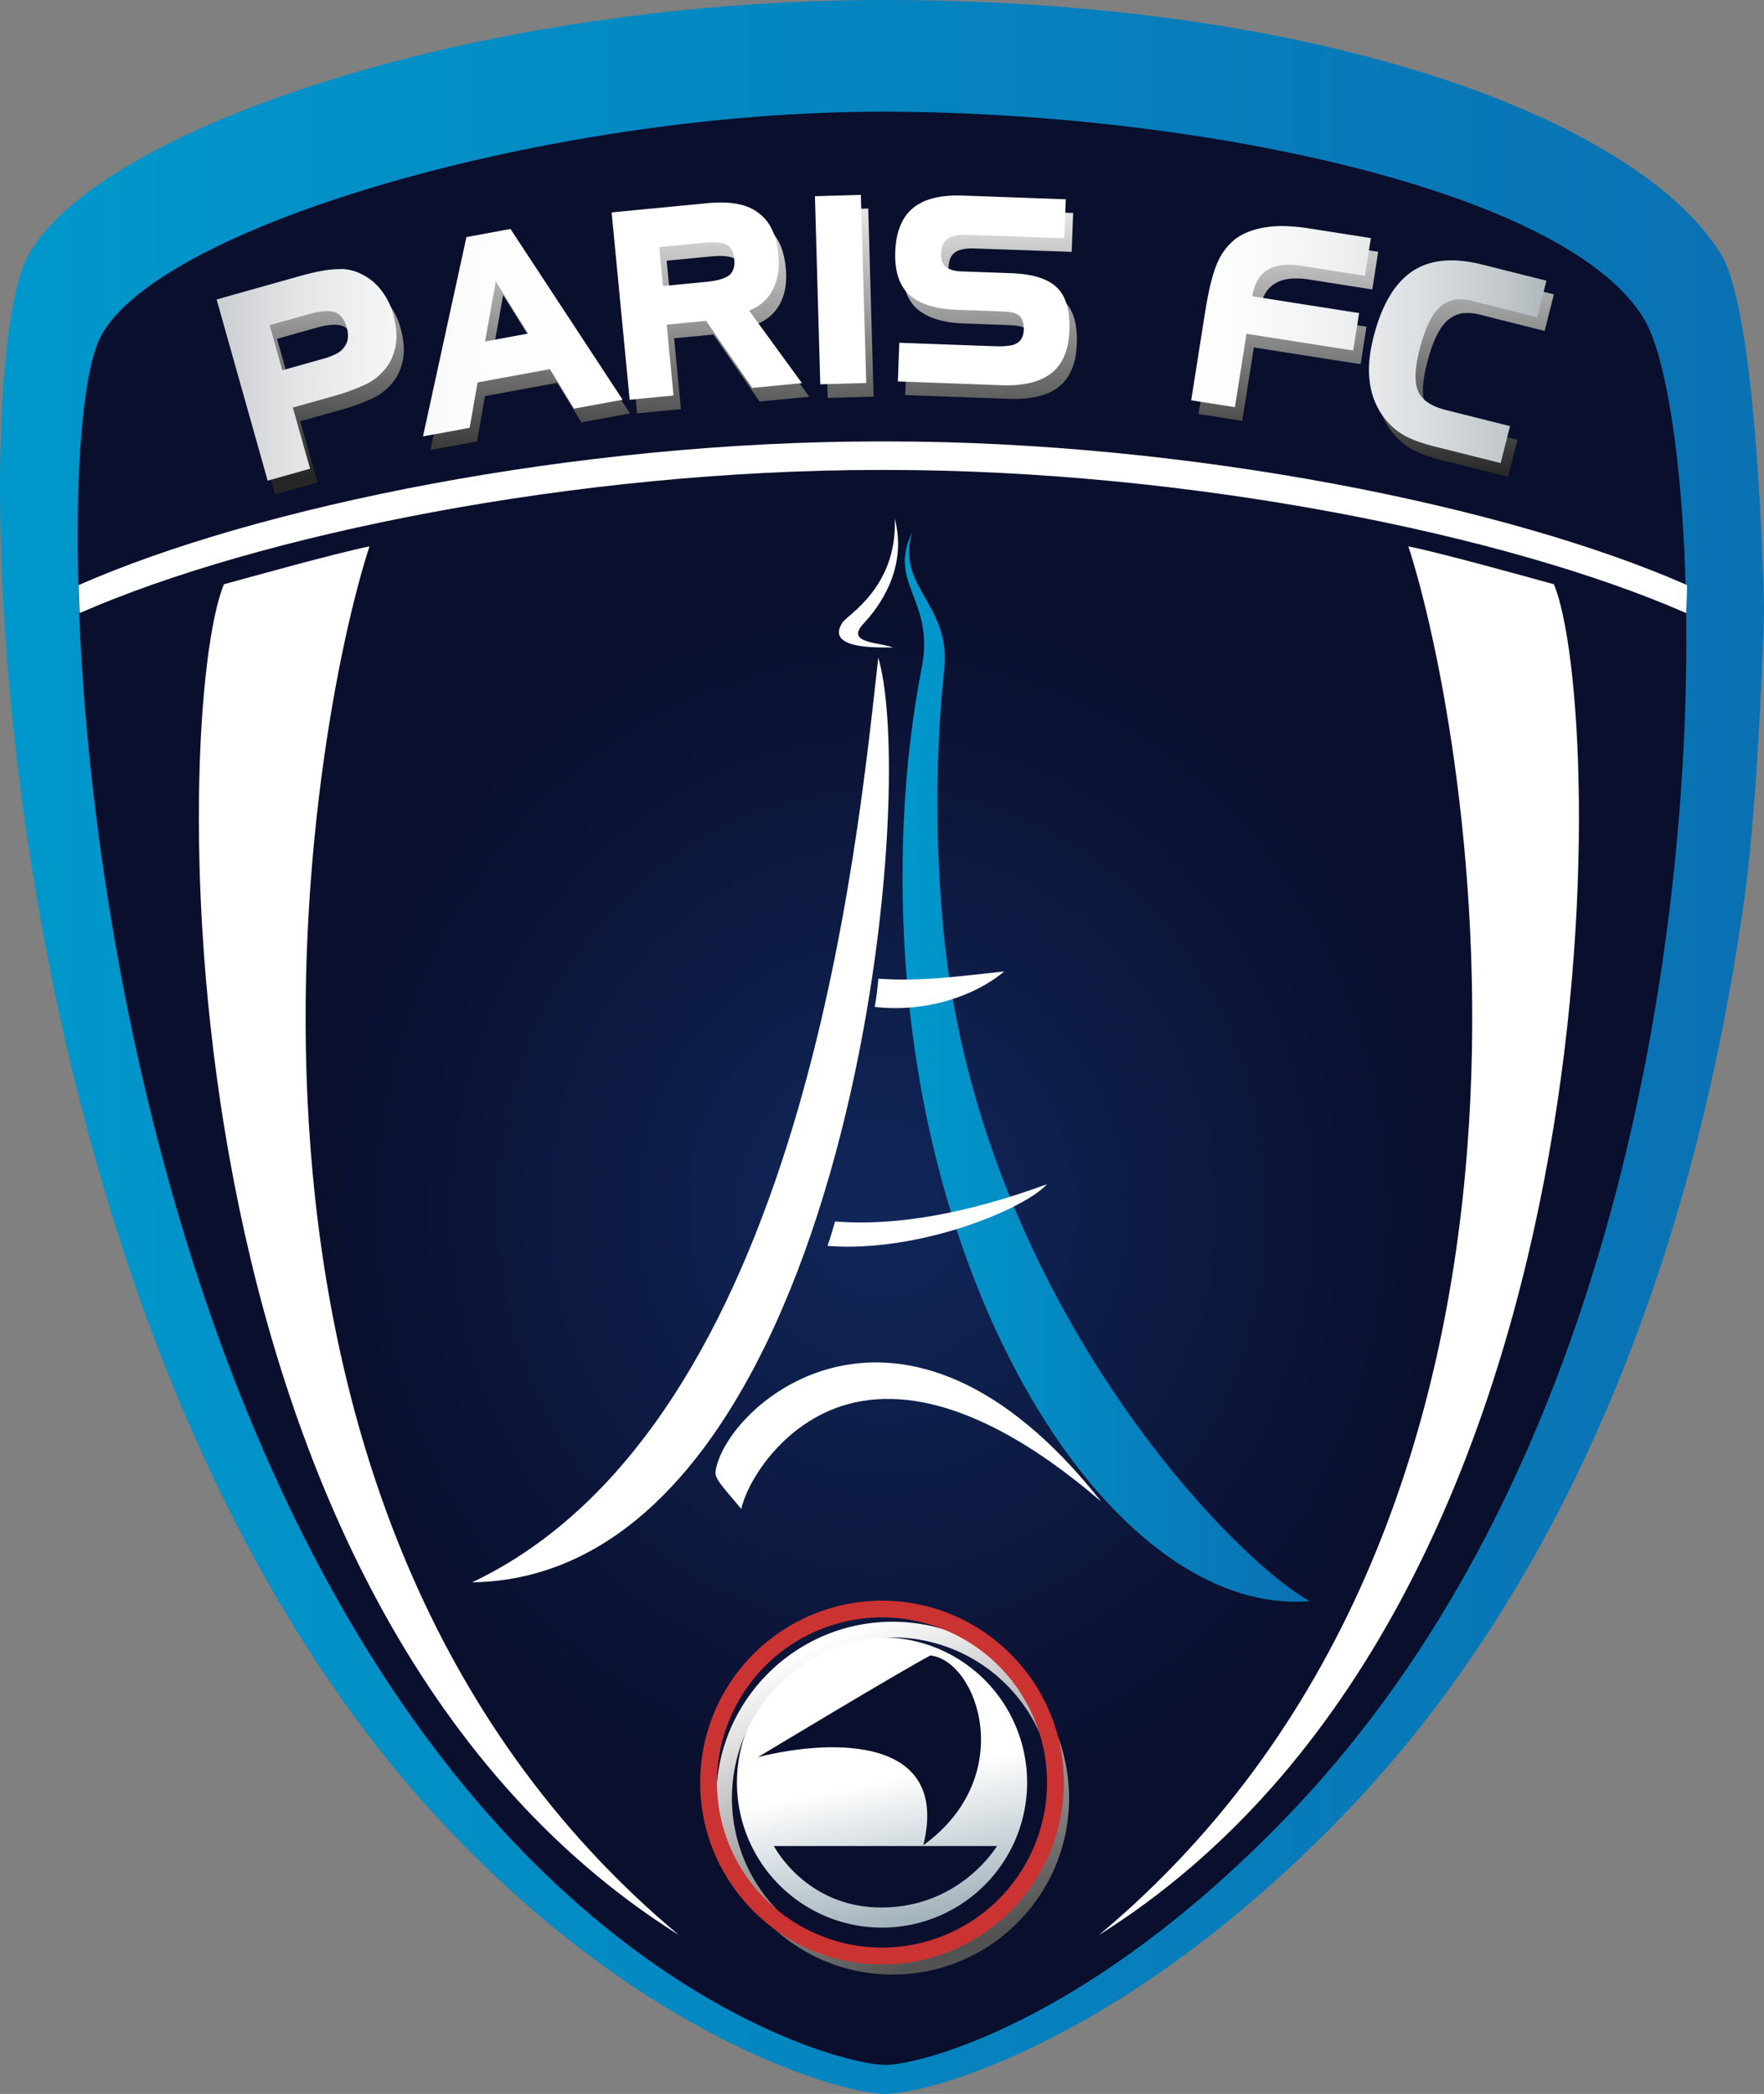
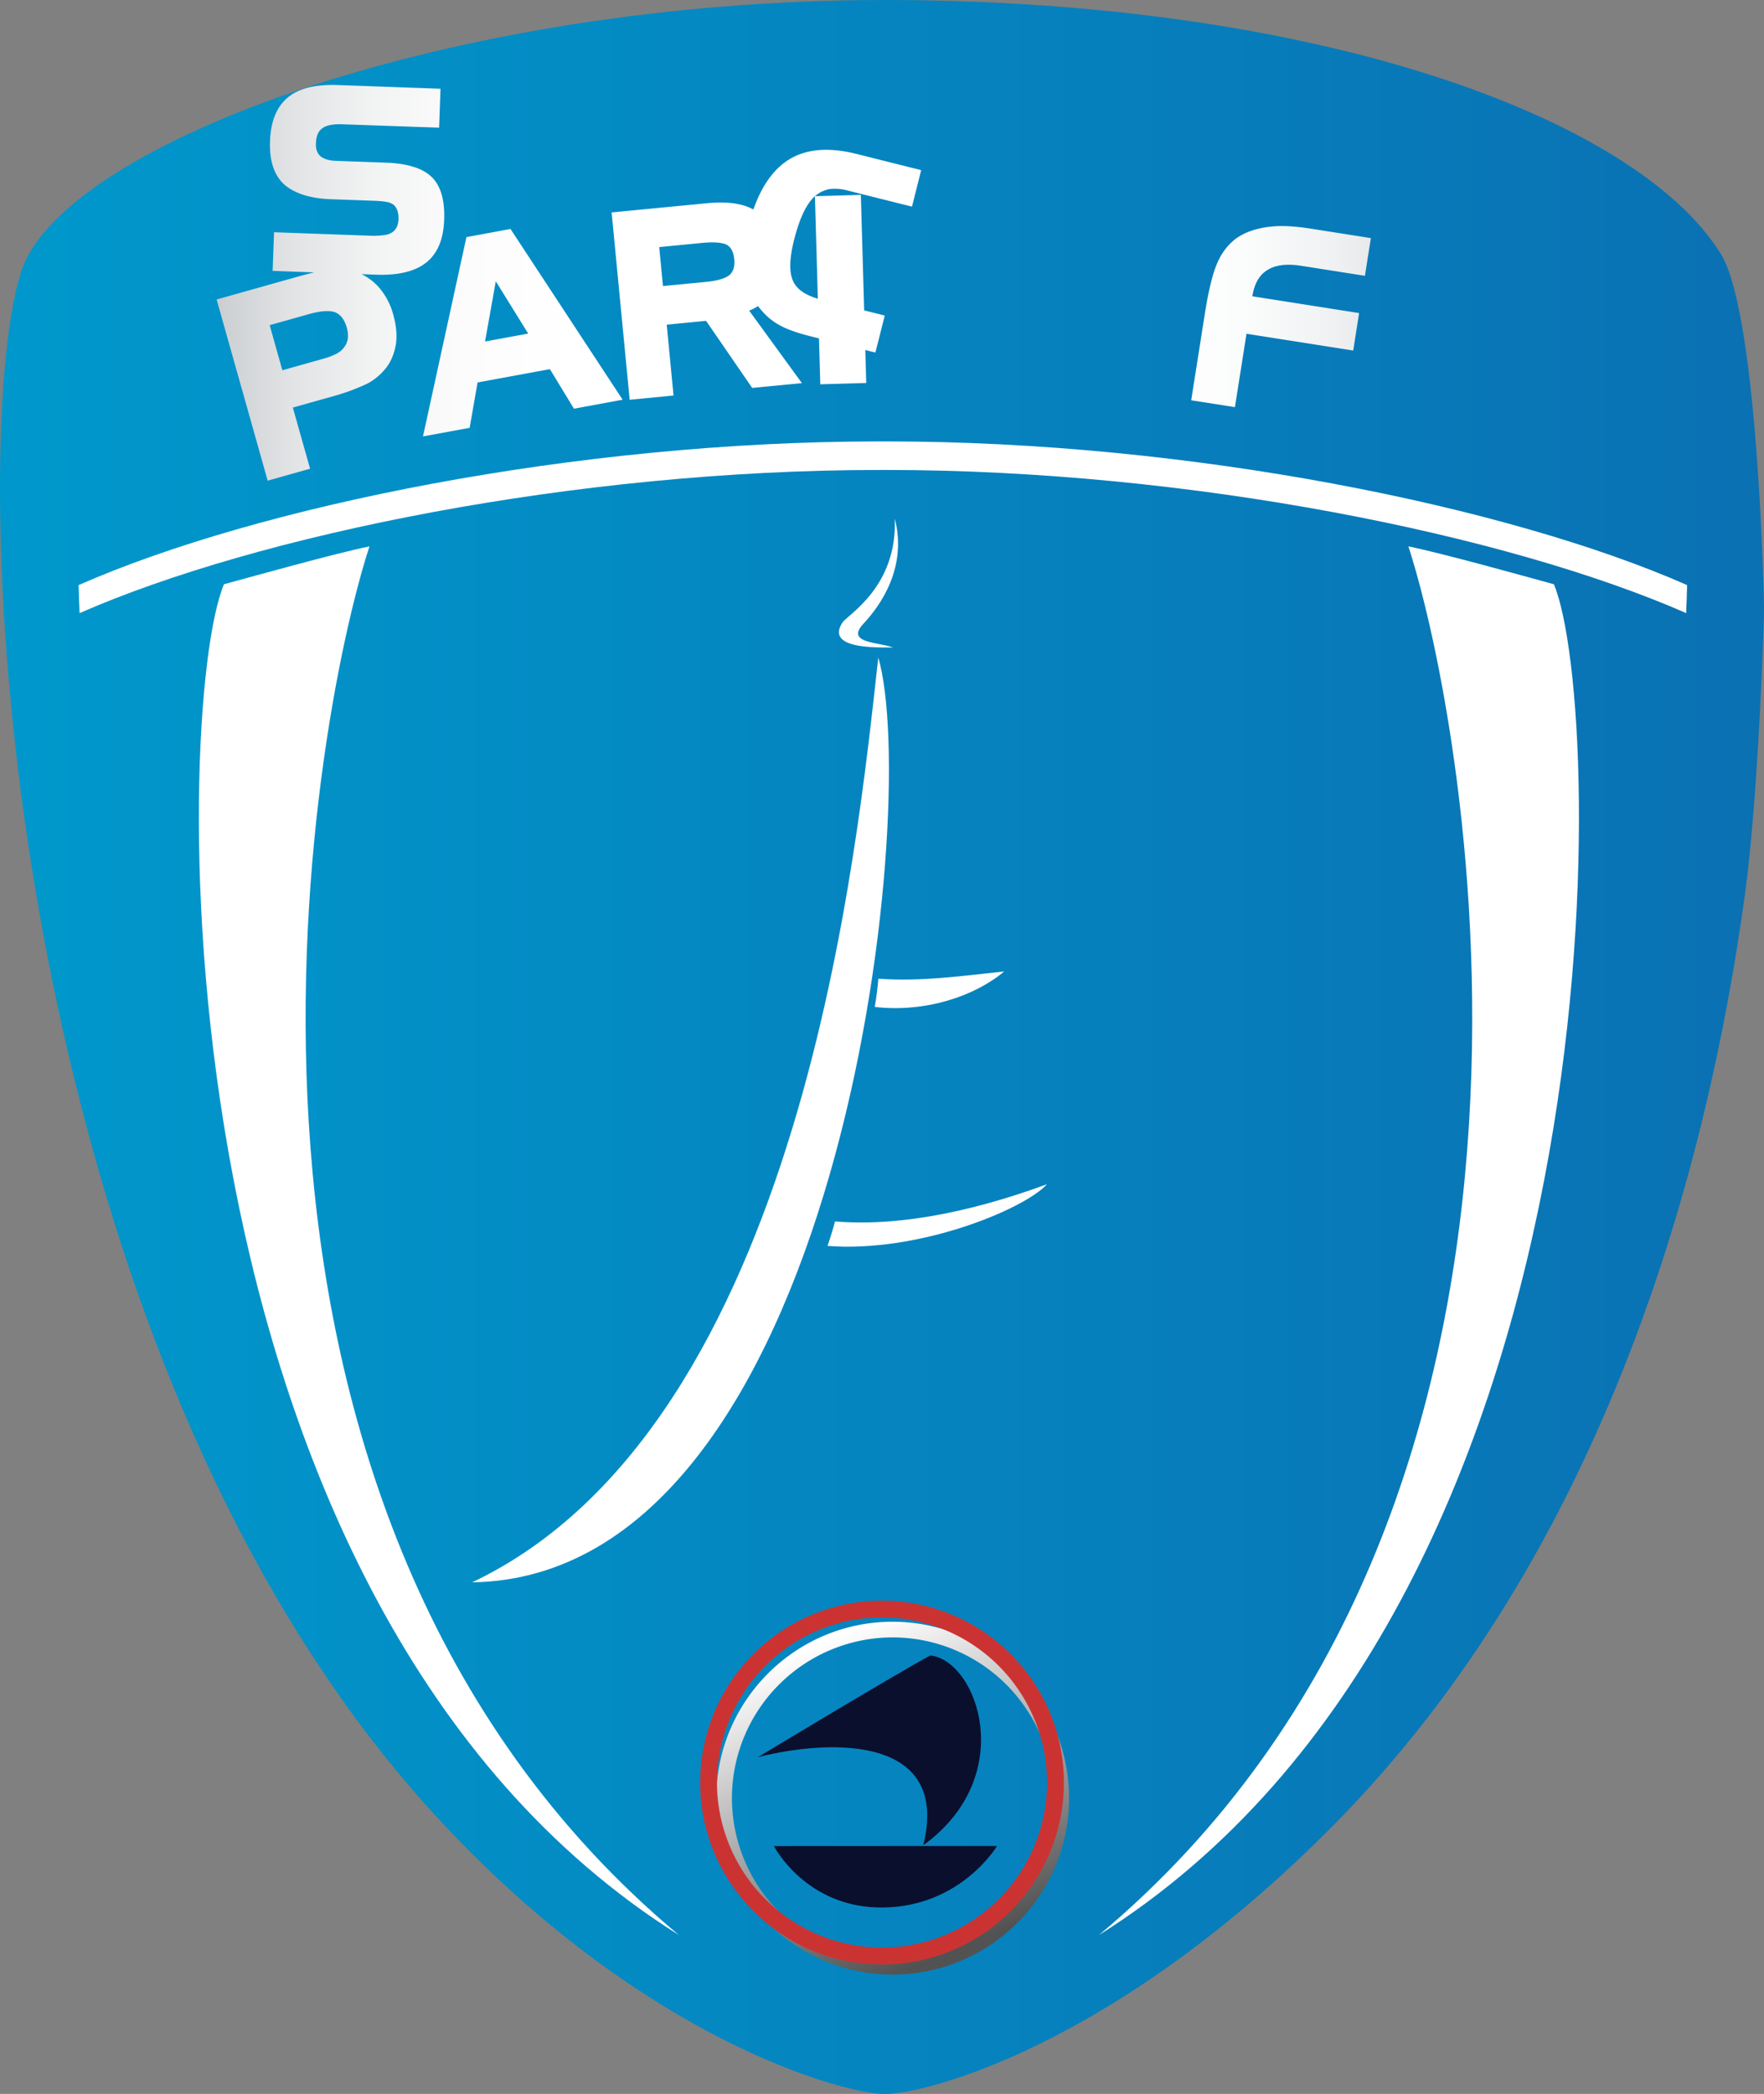
<svg xmlns="http://www.w3.org/2000/svg" viewBox="0 0 66.88 79.37">
  <rect x="0" y="0" width="66.88" height="79.37" fill="#808080" stroke="none" />
  <defs>
    <linearGradient id="g" x1="296.152" x2="300.348" y1="-361.929" y2="-372.118" gradientTransform="matrix(1.155 0 0 -1.155 -310.022 -209.283)" gradientUnits="userSpaceOnUse">
      <stop offset="0" style="stop-color:#fff" />
      <stop offset="1" style="stop-color:#525252" />
    </linearGradient>
    <linearGradient id="f" x1="297.919" x2="298.902" y1="-366.503" y2="-371.137" gradientTransform="matrix(1.155 0 0 -1.155 -310.022 -209.283)" gradientUnits="userSpaceOnUse">
      <stop offset="0" style="stop-color:#fff" />
      <stop offset="1" style="stop-color:#a3b3bc" />
    </linearGradient>
    <linearGradient id="e" x1="276.102" x2="319.752" y1="-319.201" y2="-319.201" gradientTransform="matrix(1.155 0 0 -1.155 -310.022 -209.283)" gradientUnits="userSpaceOnUse">
      <stop offset="0" style="stop-color:#cbced1" />
      <stop offset=".056" style="stop-color:#e1e3e5" />
      <stop offset=".118" style="stop-color:#f2f3f3" />
      <stop offset=".186" style="stop-color:#fcfcfc" />
      <stop offset=".273" style="stop-color:#fff" />
      <stop offset=".703" style="stop-color:#fff" />
      <stop offset=".772" style="stop-color:#fbfcfc" />
      <stop offset=".839" style="stop-color:#f0f1f2" />
      <stop offset=".904" style="stop-color:#dcdfe1" />
      <stop offset=".968" style="stop-color:#c1c7ca" />
      <stop offset="1" style="stop-color:#b1b8bc" />
    </linearGradient>
    <linearGradient id="d" x1="298.17" x2="298.17" y1="-313.884" y2="-323.765" gradientTransform="matrix(1.155 0 0 -1.155 -310.022 -209.283)" gradientUnits="userSpaceOnUse">
      <stop offset="0" style="stop-color:#fff" />
      <stop offset="1" style="stop-color:#262626" />
    </linearGradient>
    <linearGradient id="c" x1="298.615" x2="311.978" y1="-343.129" y2="-343.129" gradientTransform="matrix(1.155 0 0 -1.155 -310.022 -209.283)" gradientUnits="userSpaceOnUse">
      <stop offset="0" style="stop-color:#0098cc" />
      <stop offset="1" style="stop-color:#0a71b3" />
    </linearGradient>
    <linearGradient id="a" x1="268.989" x2="326.896" y1="-342.478" y2="-342.478" gradientTransform="matrix(1.155 0 0 -1.155 -310.022 -209.283)" gradientUnits="userSpaceOnUse">
      <stop offset="0" style="stop-color:#0098cc" />
      <stop offset="1" style="stop-color:#0a71b3" />
    </linearGradient>
    <radialGradient id="b" cx="297.941" cy="-315.912" r="26.459" gradientTransform="matrix(1.155 0 0 -1.261 -310.022 -205.94)" gradientUnits="userSpaceOnUse">
      <stop offset=".018" style="stop-color:#102659" />
      <stop offset=".697" style="stop-color:#0a0f2d" />
    </radialGradient>
  </defs>
  <path d="M67.535 169.587c.001-.045-.21-11.082-1.637-13.378-3.195-5.144-15.234-9.618-31.701-9.623-16.47-.004-31.116 5.444-32.726 10.26-2.177 6.512-.986 40.807 16.021 58.914 7.758 8.26 15.235 10.2 16.714 10.2 1.46 0 8.626-1.726 16.995-10.178 10.34-10.445 14.196-24.955 15.611-35.288.53-3.888.744-10.89.723-10.907" style="fill:url(#a);stroke-width:1.155" transform="translate(-.655 -146.586)" />
-   <path d="M63.862 181.775c-1.283 9.793-4.788 23.542-14.189 33.434-7.609 8.009-14.124 9.647-15.452 9.647-1.341 0-8.264-1.72-15.196-9.666-11.122-12.75-14.842-32.803-15.36-45.2a49 49 0 0 1-.036-1.06c-.143-4.878.232-8.406.831-9.564 2.196-4.235 17.14-8.546 29.607-8.546h.145c11.962.03 26.013 3.007 28.822 7.941.734 1.288 1.385 4.952 1.527 9.971q.014.538.021 1.093c.05 3.508-.149 7.594-.72 11.95" style="fill:url(#b);stroke-width:1.155" transform="translate(-.655 -146.586)" />
-   <path d="M42.412 203.511c-2.96-2.553-6.364-4.443-9.38-3.758-2.578.587-4.03 2.93-4.272 4.03-.744-.89-1.015-1.152-.975-1.427.37-2.506 7.05-8.452 14.627 1.155" style="fill:#fff;stroke-width:1.155" transform="translate(-.655 -146.586)" />
  <path d="M33.955 171.51c-.785 6.92-2.806 29.077-15.4 35.055 13.984-.218 17.046-29.367 15.4-35.055" style="fill:#fff;stroke-width:1.155" transform="translate(-.655 -146.586)" />
-   <path d="M36.392 181.502c-.29-3.337-.254-6.552.063-9.54.264-2.498-1.844-3.099-1.213-5.213-.955 1.96.861 2.55.36 5.139-.702 3.606-.923 7.72-.548 12.05 1.173 13.454 8.4 23.903 15.252 23.34-3.139-1.773-12.694-11.792-13.914-25.776" style="fill:url(#c);stroke-width:1.155" transform="translate(-.655 -146.586)" />
  <path d="M33.397 170.221c.609-.648 1.672-2.109 1.182-3.975.104 2.586-1.793 3.647-1.983 3.936-.748 1.136 1.845.909 1.929.955-.507-.218-1.85-.147-1.128-.916" style="fill:#fff;stroke-width:1.155" transform="translate(-.655 -146.586)" />
-   <path d="M15.28 157.974q-.384-.42-.94-.6a2 2 0 0 0-.367-.071 4 4 0 0 0-.471.017q-.474.045-1.247.263l-3.107.874 1.934 6.868 1.609-.454-.653-2.316 1.558-.438a7.6 7.6 0 0 0 1.266-.471 2.2 2.2 0 0 0 .697-.581q.295-.368.384-.915.075-.498-.1-1.118a2.56 2.56 0 0 0-.563-1.06zm-1.278 2.267a.8.8 0 0 1-.302.268 2.6 2.6 0 0 1-.496.19l-1.564.44-.482-1.71 1.48-.416q.685-.192 1.007-.07.307.126.438.586.123.431-.081.712m41.535-1.51q.245-.21.549-.27a1.9 1.9 0 0 1 .72.063l2.412.605.35-1.385-2.44-.612q-1.661-.416-2.658.264-1.007.683-1.466 2.503-.234.931-.136 1.674.088.735.506 1.313.341.461.774.707.417.248 1.206.446l2.478.621.355-1.403-2.414-.605q-.843-.213-1.06-.7-.231-.49.033-1.551.31-1.248.791-1.67m-16.275-1.271-1.895-.07q-.38-.013-.59-.184-.173-.174-.16-.47.015-.418.235-.573.223-.18.771-.158l3.664.128.055-1.474-3.88-.14q-1.282-.048-1.908.47-.636.526-.677 1.666-.04 1.08.518 1.615.599.534 1.787.576l1.692.061c.183.01.33.022.44.045a.6.6 0 0 1 .259.115q.188.183.177.537-.014.343-.228.488a.63.63 0 0 1-.312.113q-.207.032-.478.026l-3.702-.134-.054 1.465 3.927.143q1.269.047 1.903-.463c.422-.34.65-.881.675-1.622q.041-1.107-.469-1.61-.507-.505-1.75-.55m-9.056.678q.32-.565.24-1.39-.107-1.118-.771-1.587-.628-.48-1.92-.357l-3.632.35.686 7.101 1.663-.16-.259-2.686 1.493-.143 1.747 2.541 1.886-.181-2.001-2.748q.586-.234.868-.74m-1.608-.612q-.245.202-.9.264l-1.624.157-.144-1.478 1.625-.157q.676-.068.943.073.24.144.278.544.039.398-.178.597m-9.981-1.435-1.648 7.556 1.772-.326.3-1.72 2.743-.503.911 1.498 1.847-.338-4.253-6.473zm.708 3.958.407-2.283 1.227 1.983zm12.506-5.508.205 7.13 1.74-.049-.203-7.132zm17.156 2.798q.453-.29 1.302-.158l2.395.377.223-1.429-2.279-.358a8 8 0 0 0-.918-.096 4 4 0 0 0-.756.04q-.355.055-.626.154-.273.101-.533.277-.48.373-.72.96-.257.592-.466 1.923l-.512 3.25 1.657.259.439-2.783 4.048.636.222-1.42-4.048-.635c.077-.48.266-.81.572-.999z" style="fill:url(#d);stroke-width:1.155" transform="translate(-.655 -146.586)" />
-   <path d="m31.552 154.023.203 7.13 1.743-.05-.205-7.13zm23.706 4.19q.244-.21.55-.27a1.8 1.8 0 0 1 .717.062l2.414.604.347-1.384-2.44-.612q-1.656-.416-2.656.265-1.006.682-1.464 2.503-.236.93-.14 1.672.092.737.507 1.314.342.46.773.706.42.247 1.208.445l2.477.621.355-1.402-2.414-.605q-.842-.212-1.06-.699-.232-.491.033-1.552.313-1.247.793-1.668m-16.274-1.272-1.894-.068q-.385-.014-.592-.185-.172-.173-.16-.468.015-.42.234-.574.224-.18.772-.159l3.665.128.053-1.475-3.878-.14q-1.285-.048-1.91.47-.636.525-.677 1.666-.038 1.079.519 1.615.599.533 1.787.576l1.694.061c.18.01.327.022.438.045a.64.64 0 0 1 .262.115q.184.183.173.537-.014.342-.227.488a.65.65 0 0 1-.31.113 2.7 2.7 0 0 1-.48.027l-3.702-.134-.054 1.464 3.927.145q1.267.045 1.903-.465c.422-.338.65-.88.674-1.621q.041-1.107-.467-1.611-.51-.505-1.75-.55M15 157.455q-.385-.42-.94-.6a2 2 0 0 0-.367-.07 5 5 0 0 0-.472.017q-.472.044-1.246.262l-3.107.874 1.935 6.867 1.608-.453-.653-2.317 1.559-.439a7.7 7.7 0 0 0 1.266-.47q.402-.213.697-.58.296-.37.385-.916.073-.495-.1-1.118a2.6 2.6 0 0 0-.565-1.057m-1.279 2.267a.8.8 0 0 1-.301.268 2.5 2.5 0 0 1-.498.191l-1.562.44-.481-1.71 1.48-.416q.685-.192 1.006-.07.31.127.44.585.118.432-.084.713zm16.205-2.102q.32-.564.24-1.391-.108-1.117-.772-1.585-.627-.481-1.92-.356l-3.63.35.684 7.101 1.663-.161-.258-2.686 1.492-.144 1.748 2.542 1.886-.181-2-2.748q.583-.234.867-.74zm-1.61-.613q-.243.202-.9.265l-1.625.157-.143-1.477 1.625-.158c.449-.044.763-.017.942.072q.24.144.278.545.04.398-.176.596m-9.978-1.433-1.647 7.554 1.769-.325.301-1.72 2.742-.504.912 1.498 1.845-.34-4.251-6.472zm.706 3.957.407-2.284 1.228 1.983zm29.663-2.709q.453-.292 1.301-.158l2.396.377.225-1.43-2.281-.358a8 8 0 0 0-.917-.096q-.404-.015-.757.039c-.236.035-.447.09-.626.155q-.274.098-.532.275-.484.375-.723.96-.255.592-.464 1.923l-.512 3.25 1.658.26.438-2.782 4.047.636.223-1.42-4.048-.636q.113-.717.572-.996z" style="fill:url(#e);stroke-width:1.155" transform="translate(-.655 -146.586)" />
-   <path d="M39.597 214.152a5.5 5.5 0 0 1-5.501 5.501 5.5 5.5 0 0 1-5.501-5.5 5.5 5.5 0 0 1 5.501-5.502 5.5 5.5 0 0 1 5.501 5.501" style="fill:url(#f);stroke-width:1.155" transform="translate(-.655 -146.586)" />
+   <path d="m31.552 154.023.203 7.13 1.743-.05-.205-7.13zq.244-.21.55-.27a1.8 1.8 0 0 1 .717.062l2.414.604.347-1.384-2.44-.612q-1.656-.416-2.656.265-1.006.682-1.464 2.503-.236.93-.14 1.672.092.737.507 1.314.342.46.773.706.42.247 1.208.445l2.477.621.355-1.402-2.414-.605q-.842-.212-1.06-.699-.232-.491.033-1.552.313-1.247.793-1.668m-16.274-1.272-1.894-.068q-.385-.014-.592-.185-.172-.173-.16-.468.015-.42.234-.574.224-.18.772-.159l3.665.128.053-1.475-3.878-.14q-1.285-.048-1.91.47-.636.525-.677 1.666-.038 1.079.519 1.615.599.533 1.787.576l1.694.061c.18.01.327.022.438.045a.64.64 0 0 1 .262.115q.184.183.173.537-.014.342-.227.488a.65.65 0 0 1-.31.113 2.7 2.7 0 0 1-.48.027l-3.702-.134-.054 1.464 3.927.145q1.267.045 1.903-.465c.422-.338.65-.88.674-1.621q.041-1.107-.467-1.611-.51-.505-1.75-.55M15 157.455q-.385-.42-.94-.6a2 2 0 0 0-.367-.07 5 5 0 0 0-.472.017q-.472.044-1.246.262l-3.107.874 1.935 6.867 1.608-.453-.653-2.317 1.559-.439a7.7 7.7 0 0 0 1.266-.47q.402-.213.697-.58.296-.37.385-.916.073-.495-.1-1.118a2.6 2.6 0 0 0-.565-1.057m-1.279 2.267a.8.8 0 0 1-.301.268 2.5 2.5 0 0 1-.498.191l-1.562.44-.481-1.71 1.48-.416q.685-.192 1.006-.07.31.127.44.585.118.432-.084.713zm16.205-2.102q.32-.564.24-1.391-.108-1.117-.772-1.585-.627-.481-1.92-.356l-3.63.35.684 7.101 1.663-.161-.258-2.686 1.492-.144 1.748 2.542 1.886-.181-2-2.748q.583-.234.867-.74zm-1.61-.613q-.243.202-.9.265l-1.625.157-.143-1.477 1.625-.158c.449-.044.763-.017.942.072q.24.144.278.545.04.398-.176.596m-9.978-1.433-1.647 7.554 1.769-.325.301-1.72 2.742-.504.912 1.498 1.845-.34-4.251-6.472zm.706 3.957.407-2.284 1.228 1.983zm29.663-2.709q.453-.292 1.301-.158l2.396.377.225-1.43-2.281-.358a8 8 0 0 0-.917-.096q-.404-.015-.757.039c-.236.035-.447.09-.626.155q-.274.098-.532.275-.484.375-.723.96-.255.592-.464 1.923l-.512 3.25 1.658.26.438-2.782 4.047.636.223-1.42-4.048-.636q.113-.717.572-.996z" style="fill:url(#e);stroke-width:1.155" transform="translate(-.655 -146.586)" />
  <path d="M34.498 208.058c-3.684 0-6.686 3.001-6.686 6.687s3 6.688 6.686 6.688c3.688 0 6.69-3 6.69-6.688a6.695 6.695 0 0 0-6.69-6.687m0 12.781a6.1 6.1 0 0 1-6.093-6.094 6.1 6.1 0 0 1 6.093-6.093 6.1 6.1 0 0 1 6.095 6.093 6.096 6.096 0 0 1-6.095 6.094" style="fill:url(#g);stroke-width:1.155" transform="translate(-.655 -146.586)" />
  <path d="M34.095 207.26a6.9 6.9 0 0 0-6.894 6.894c0 3.801 3.093 6.896 6.894 6.896s6.896-3.095 6.896-6.896c0-3.804-3.094-6.894-6.896-6.894m0 13.149a6.264 6.264 0 0 1-6.257-6.258 6.265 6.265 0 0 1 6.257-6.258 6.266 6.266 0 0 1 6.258 6.258 6.26 6.26 0 0 1-6.258 6.258" style="fill:#cb3332;stroke-width:1.155" transform="translate(-.655 -146.586)" />
  <path d="M29.392 213.19c2.954-.738 7.282-.733 6.268 3.34 3.61-2.612 2.064-6.986.27-7.195-1.22.65-6.538 3.855-6.538 3.855m.604 3.37h8.459s-1.356 2.284-4.298 2.33c-2.938.048-4.161-2.33-4.161-2.33" style="fill:#0a0f2d;stroke-width:1.155" transform="translate(-.655 -146.586)" />
  <path d="M32.313 192.885q-.124.468-.284.927c3.437.269 7.437-1.372 8.324-2.338-1.39.502-4.782 1.68-8.04 1.411m1.644-9.201q-.043.54-.137 1.07c1.907.22 3.781-.398 4.909-1.345-1.632.172-3.134.39-4.772.275m.307-20.366h-.272c-11.516 0-23.588 2.465-30.356 5.446q.012.522.037 1.062c6.776-2.973 18.828-5.426 30.32-5.426h.27c11.491 0 23.545 2.453 30.321 5.426q.023-.541.036-1.062c-6.767-2.981-18.839-5.446-30.356-5.446" style="fill:#fff;stroke-width:1.155" transform="translate(-.655 -146.586)" />
  <path d="M14.663 167.296c-1.354.279-4.32 1.11-5.517 1.436-1.954 4.653-2.796 38.616 17.25 51.204-19.347-16.163-13.982-45.734-11.733-52.64m39.389 0c2.249 6.906 7.613 36.477-11.734 52.64 20.046-12.587 19.204-46.55 17.251-51.204-1.198-.327-4.162-1.157-5.517-1.436" style="fill:#fff;stroke-width:1.155" transform="translate(-.655 -146.586)" />
</svg>